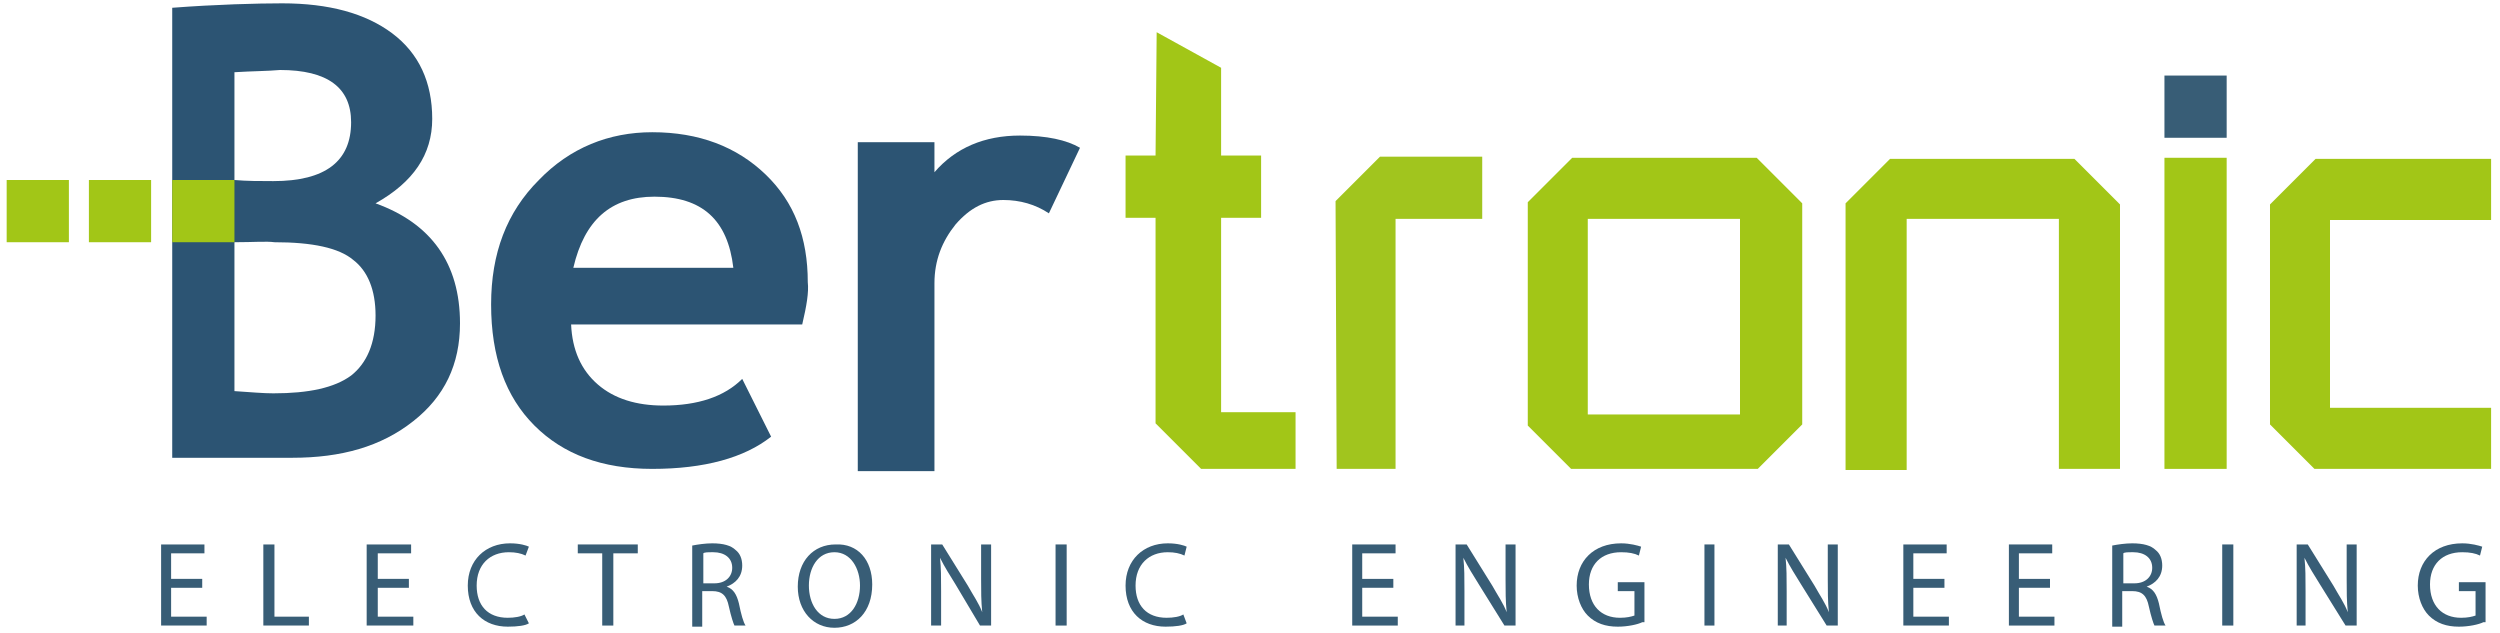
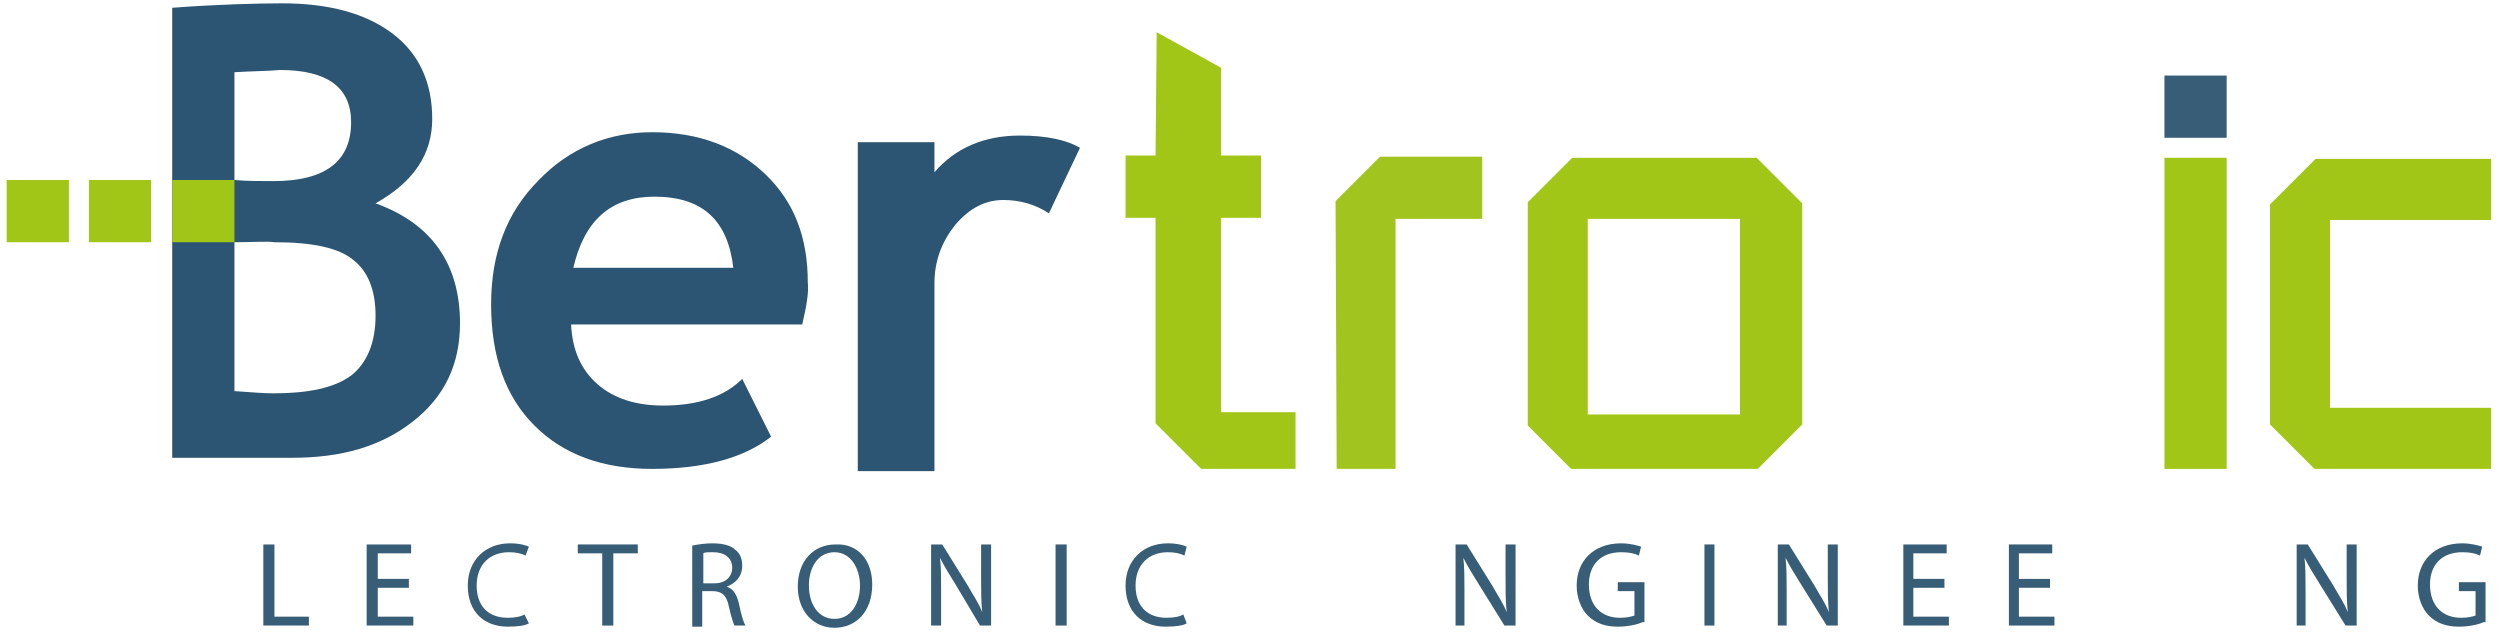
<svg xmlns="http://www.w3.org/2000/svg" version="1.1" id="Livello_1" x="0px" y="0px" viewBox="0 0 225 57" style="enable-background:new 0 0 225 57;" xml:space="preserve">
  <style type="text/css">
	.st0{fill:#2C5473;}
	.st1{fill:#A2C617;}
	.st2{fill:#385D76;}
	.st3{fill:#A1C51E;}
</style>
  <path class="st0" d="M26.3,41.2H15.5V0.7c3.9-0.3,7.7-0.4,9.9-0.4c4.2,0,7.5,0.9,9.9,2.7c2.4,1.8,3.6,4.4,3.6,7.7  c0,3.2-1.7,5.7-5.1,7.6c5,1.8,7.6,5.4,7.6,10.8c0,3.7-1.4,6.6-4.2,8.8C34.3,40.2,30.7,41.2,26.3,41.2z M21.1,6.5v9.7  c1.1,0.1,2.3,0.1,3.5,0.1c4.7,0,7-1.8,7-5.3c0-3.1-2.1-4.7-6.4-4.7C24.1,6.4,22.7,6.4,21.1,6.5z M21.1,21.8v13.4  c1.5,0.1,2.6,0.2,3.5,0.2c3.2,0,5.5-0.5,7-1.6c1.4-1.1,2.2-2.9,2.2-5.4c0-2.3-0.7-4-2-5c-1.3-1.1-3.7-1.6-7.1-1.6  C24,21.7,22.8,21.8,21.1,21.8z" />
  <path class="st0" d="M72.2,29.2H51.4c0.1,2.3,0.9,4.1,2.4,5.4c1.5,1.3,3.5,1.9,5.9,1.9c3.1,0,5.5-0.8,7.1-2.4l2.6,5.2  c-2.4,1.9-6,2.9-10.7,2.9c-4.5,0-8-1.3-10.6-3.9c-2.6-2.6-3.9-6.2-3.9-10.9c0-4.6,1.4-8.3,4.3-11.2c2.8-2.9,6.3-4.3,10.2-4.3  c4.2,0,7.6,1.3,10.2,3.8c2.6,2.5,3.8,5.7,3.8,9.7C72.8,26.3,72.6,27.5,72.2,29.2z M51.6,24.1H66c-0.5-4.3-2.8-6.4-7.1-6.4  C55,17.7,52.6,19.8,51.6,24.1z" />
  <path class="st0" d="M94.4,19.2c-1.2-0.8-2.6-1.2-4.1-1.2c-1.6,0-3,0.7-4.3,2.2c-1.2,1.5-1.9,3.2-1.9,5.3v16.9h-6.9V12.8h6.9v2.7  c1.9-2.2,4.5-3.3,7.7-3.3c2.4,0,4.2,0.4,5.4,1.1L94.4,19.2z" />
  <rect x="15.5" y="16.2" class="st1" width="5.6" height="5.6" />
  <rect x="8" y="16.2" class="st1" width="5.6" height="5.6" />
  <rect x="0.6" y="16.2" class="st1" width="5.6" height="5.6" />
  <rect x="194.8" y="6.8" class="st2" width="5.6" height="5.6" />
  <polygon class="st1" points="109.9,37.1 109.9,19.6 113.5,19.6 113.5,14 109.9,14 109.9,6.1 104.1,2.9 104,14 101.3,14 101.3,19.6   104,19.6 104,38.1 108.1,42.2 116.6,42.2 116.6,37.1 " />
  <polygon class="st3" points="120.3,42.2 125.6,42.2 125.6,19.7 133.4,19.7 133.4,14.1 124.2,14.1 120.2,18.1 " />
  <path class="st1" d="M137.5,18.2l4-4h16.6l4.1,4.1v19.9l-4,4h-16.8l-3.9-3.9L137.5,18.2z M156.6,19.7h-13.7v17.6h13.7V19.7z" />
-   <path class="st1" d="M190.9,42.2h-5.6V19.7h-13.7v22.6h-5.5v-24l4-4h16.6l4.1,4.1V42.2z" />
  <path class="st1" d="M224.2,14.2v5.6h-14.5v16.9h14.5v5.5h-15.9l-4-4V18.4l4.1-4.1H224.2z" />
  <rect x="194.8" y="14.2" class="st1" width="5.6" height="28" />
  <g>
-     <path class="st2" d="M18.2,52.9h-2.8v2.6h3.2v0.8h-4.1V49h3.9v0.8h-3v2.3h2.8V52.9z" />
    <path class="st2" d="M23.8,49h0.9v6.5h3.1v0.8h-4.1V49z" />
    <path class="st2" d="M36.8,52.9H34v2.6h3.2v0.8H33V49H37v0.8h-3v2.3h2.8V52.9z" />
    <path class="st2" d="M47.6,56.1c-0.3,0.2-1,0.3-1.9,0.3c-2.1,0-3.6-1.3-3.6-3.7c0-2.3,1.6-3.8,3.8-3.8c0.9,0,1.5,0.2,1.7,0.3   L47.3,50c-0.4-0.2-0.9-0.3-1.5-0.3c-1.7,0-2.9,1.1-2.9,3c0,1.8,1,2.9,2.8,2.9c0.6,0,1.2-0.1,1.5-0.3L47.6,56.1z" />
    <path class="st2" d="M54.2,49.8H52V49h5.4v0.8h-2.2v6.5h-1V49.8z" />
    <path class="st2" d="M62.3,49.1c0.5-0.1,1.2-0.2,1.8-0.2c1,0,1.7,0.2,2.1,0.6c0.4,0.3,0.6,0.8,0.6,1.4c0,1-0.6,1.6-1.4,1.9v0   c0.6,0.2,0.9,0.7,1.1,1.5c0.2,1,0.4,1.7,0.6,2h-1c-0.1-0.2-0.3-0.8-0.5-1.7c-0.2-1-0.6-1.4-1.5-1.4h-0.9v3.2h-0.9V49.1z M63.3,52.5   h1c1,0,1.6-0.6,1.6-1.4c0-0.9-0.7-1.4-1.7-1.4c-0.5,0-0.8,0-0.9,0.1V52.5z" />
    <path class="st2" d="M78.5,52.6c0,2.5-1.5,3.9-3.4,3.9c-1.9,0-3.3-1.5-3.3-3.7c0-2.3,1.4-3.8,3.4-3.8   C77.2,48.9,78.5,50.4,78.5,52.6z M72.8,52.7c0,1.6,0.8,3,2.3,3c1.5,0,2.3-1.4,2.3-3c0-1.5-0.8-3-2.3-3   C73.6,49.7,72.8,51.1,72.8,52.7z" />
    <path class="st2" d="M83.8,56.4V49h1l2.3,3.7c0.5,0.9,1,1.6,1.3,2.4l0,0c-0.1-1-0.1-1.9-0.1-3V49h0.9v7.3h-1L86,52.6   c-0.5-0.8-1-1.6-1.4-2.4l0,0c0.1,0.9,0.1,1.8,0.1,3v3.1H83.8z" />
    <path class="st2" d="M96,49v7.3H95V49H96z" />
    <path class="st2" d="M106.8,56.1c-0.3,0.2-1,0.3-1.9,0.3c-2.1,0-3.6-1.3-3.6-3.7c0-2.3,1.6-3.8,3.8-3.8c0.9,0,1.5,0.2,1.7,0.3   l-0.2,0.8c-0.4-0.2-0.9-0.3-1.5-0.3c-1.7,0-2.9,1.1-2.9,3c0,1.8,1,2.9,2.8,2.9c0.6,0,1.2-0.1,1.5-0.3L106.8,56.1z" />
-     <path class="st2" d="M125.4,52.9h-2.8v2.6h3.2v0.8h-4.1V49h3.9v0.8h-3v2.3h2.8V52.9z" />
    <path class="st2" d="M131,56.4V49h1l2.3,3.7c0.5,0.9,1,1.6,1.3,2.4l0,0c-0.1-1-0.1-1.9-0.1-3V49h0.9v7.3h-1l-2.3-3.7   c-0.5-0.8-1-1.6-1.4-2.4l0,0c0.1,0.9,0.1,1.8,0.1,3v3.1H131z" />
    <path class="st2" d="M147.8,56c-0.4,0.2-1.3,0.4-2.2,0.4c-1.1,0-2-0.3-2.7-1c-0.6-0.6-1-1.6-1-2.7c0-2.2,1.5-3.8,4-3.8   c0.8,0,1.5,0.2,1.8,0.3l-0.2,0.8c-0.4-0.2-0.9-0.3-1.6-0.3c-1.8,0-2.9,1.1-2.9,2.9c0,1.9,1.1,3,2.8,3c0.6,0,1-0.1,1.3-0.2v-2.2   h-1.5v-0.8h2.4V56z" />
    <path class="st2" d="M154.3,49v7.3h-0.9V49H154.3z" />
    <path class="st2" d="M160,56.4V49h1l2.3,3.7c0.5,0.9,1,1.6,1.3,2.4l0,0c-0.1-1-0.1-1.9-0.1-3V49h0.9v7.3h-1l-2.3-3.7   c-0.5-0.8-1-1.6-1.4-2.4l0,0c0.1,0.9,0.1,1.8,0.1,3v3.1H160z" />
    <path class="st2" d="M175,52.9h-2.8v2.6h3.2v0.8h-4.1V49h3.9v0.8h-3v2.3h2.8V52.9z" />
    <path class="st2" d="M184.5,52.9h-2.8v2.6h3.2v0.8h-4.1V49h3.9v0.8h-3v2.3h2.8V52.9z" />
-     <path class="st2" d="M190.1,49.1c0.5-0.1,1.2-0.2,1.8-0.2c1,0,1.7,0.2,2.1,0.6c0.4,0.3,0.6,0.8,0.6,1.4c0,1-0.6,1.6-1.4,1.9v0   c0.6,0.2,0.9,0.7,1.1,1.5c0.2,1,0.4,1.7,0.6,2h-1c-0.1-0.2-0.3-0.8-0.5-1.7c-0.2-1-0.6-1.4-1.5-1.4h-0.9v3.2h-0.9V49.1z    M191.1,52.5h1c1,0,1.6-0.6,1.6-1.4c0-0.9-0.7-1.4-1.7-1.4c-0.5,0-0.8,0-0.9,0.1V52.5z" />
-     <path class="st2" d="M201,49v7.3H200V49H201z" />
+     <path class="st2" d="M201,49v7.3V49H201z" />
    <path class="st2" d="M206.7,56.4V49h1l2.3,3.7c0.5,0.9,1,1.6,1.3,2.4l0,0c-0.1-1-0.1-1.9-0.1-3V49h0.9v7.3h-1l-2.3-3.7   c-0.5-0.8-1-1.6-1.4-2.4l0,0c0.1,0.9,0.1,1.8,0.1,3v3.1H206.7z" />
    <path class="st2" d="M223.5,56c-0.4,0.2-1.3,0.4-2.2,0.4c-1.1,0-2-0.3-2.7-1c-0.6-0.6-1-1.6-1-2.7c0-2.2,1.5-3.8,4-3.8   c0.8,0,1.5,0.2,1.8,0.3l-0.2,0.8c-0.4-0.2-0.9-0.3-1.6-0.3c-1.8,0-2.9,1.1-2.9,2.9c0,1.9,1.1,3,2.8,3c0.6,0,1-0.1,1.3-0.2v-2.2   h-1.5v-0.8h2.4V56z" />
  </g>
</svg>